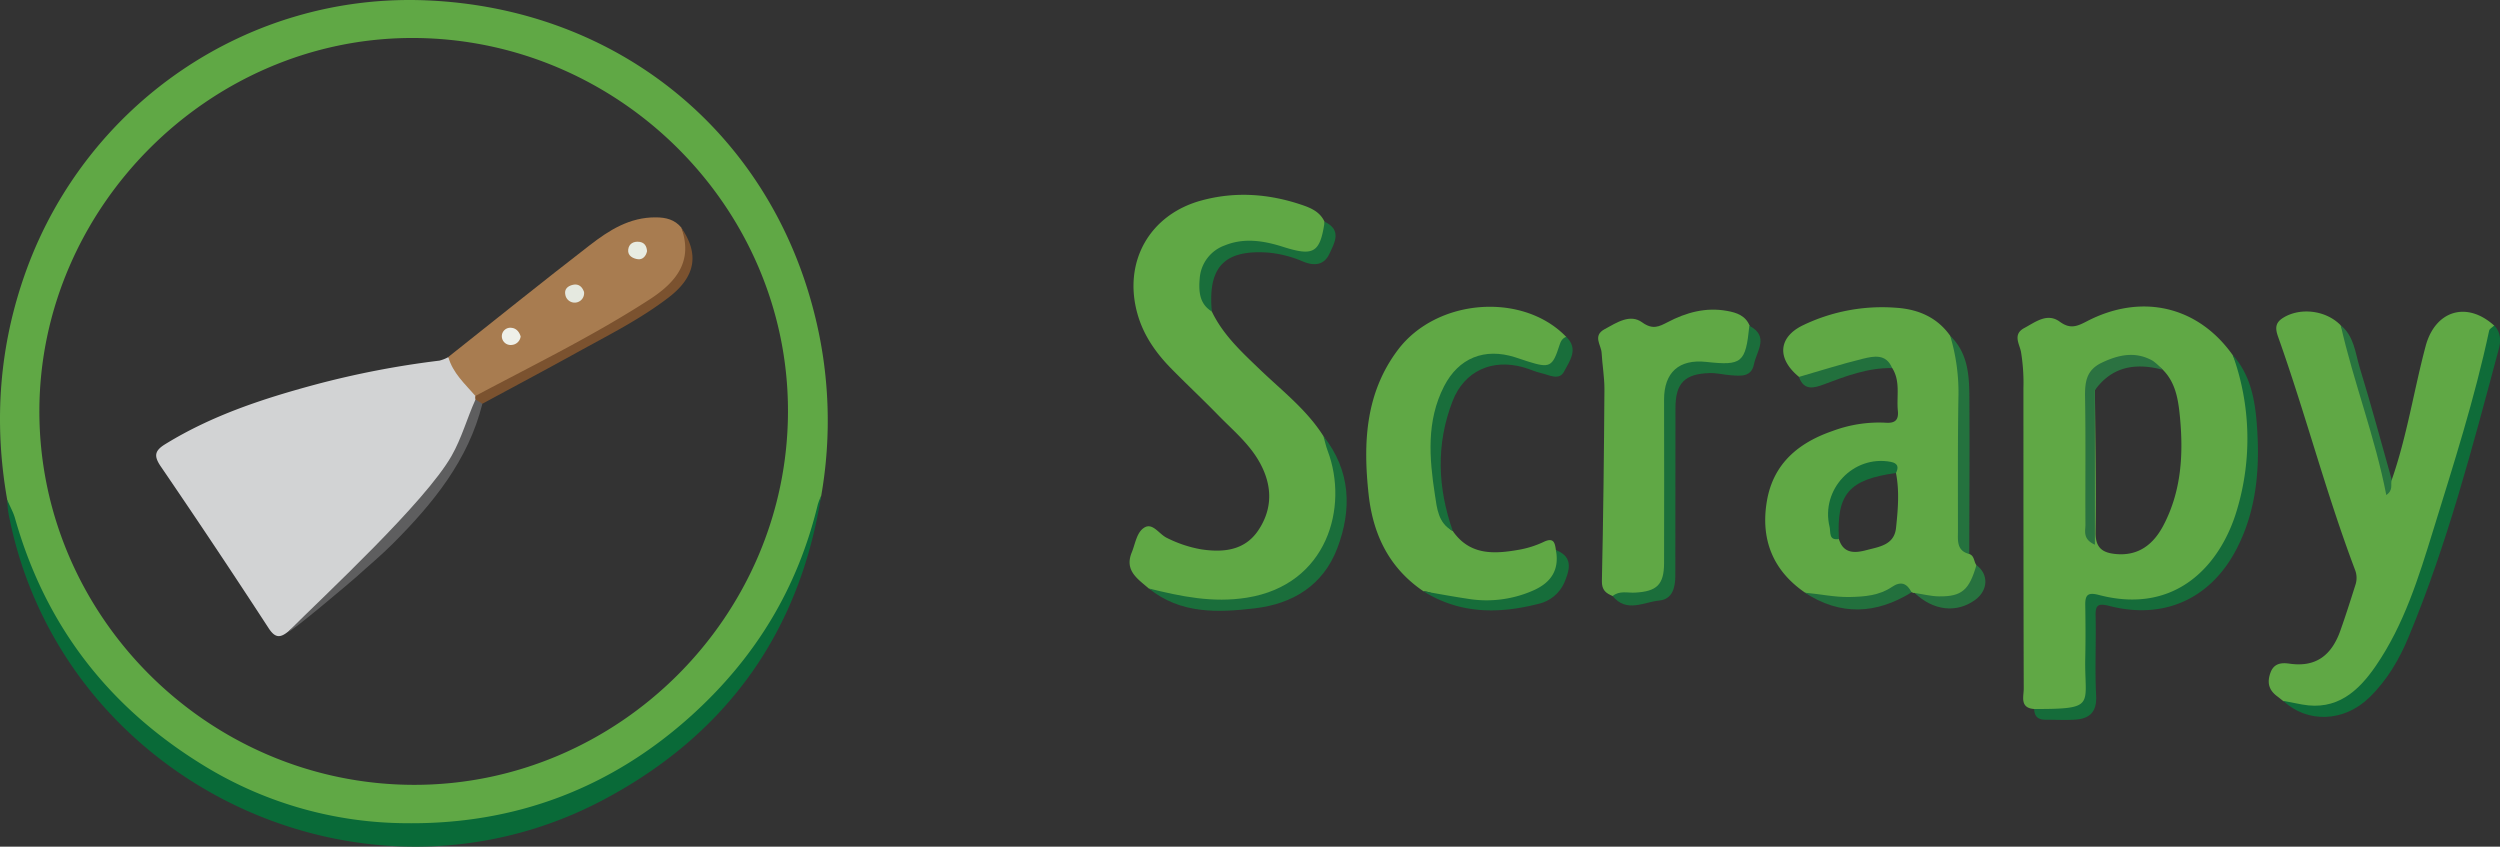
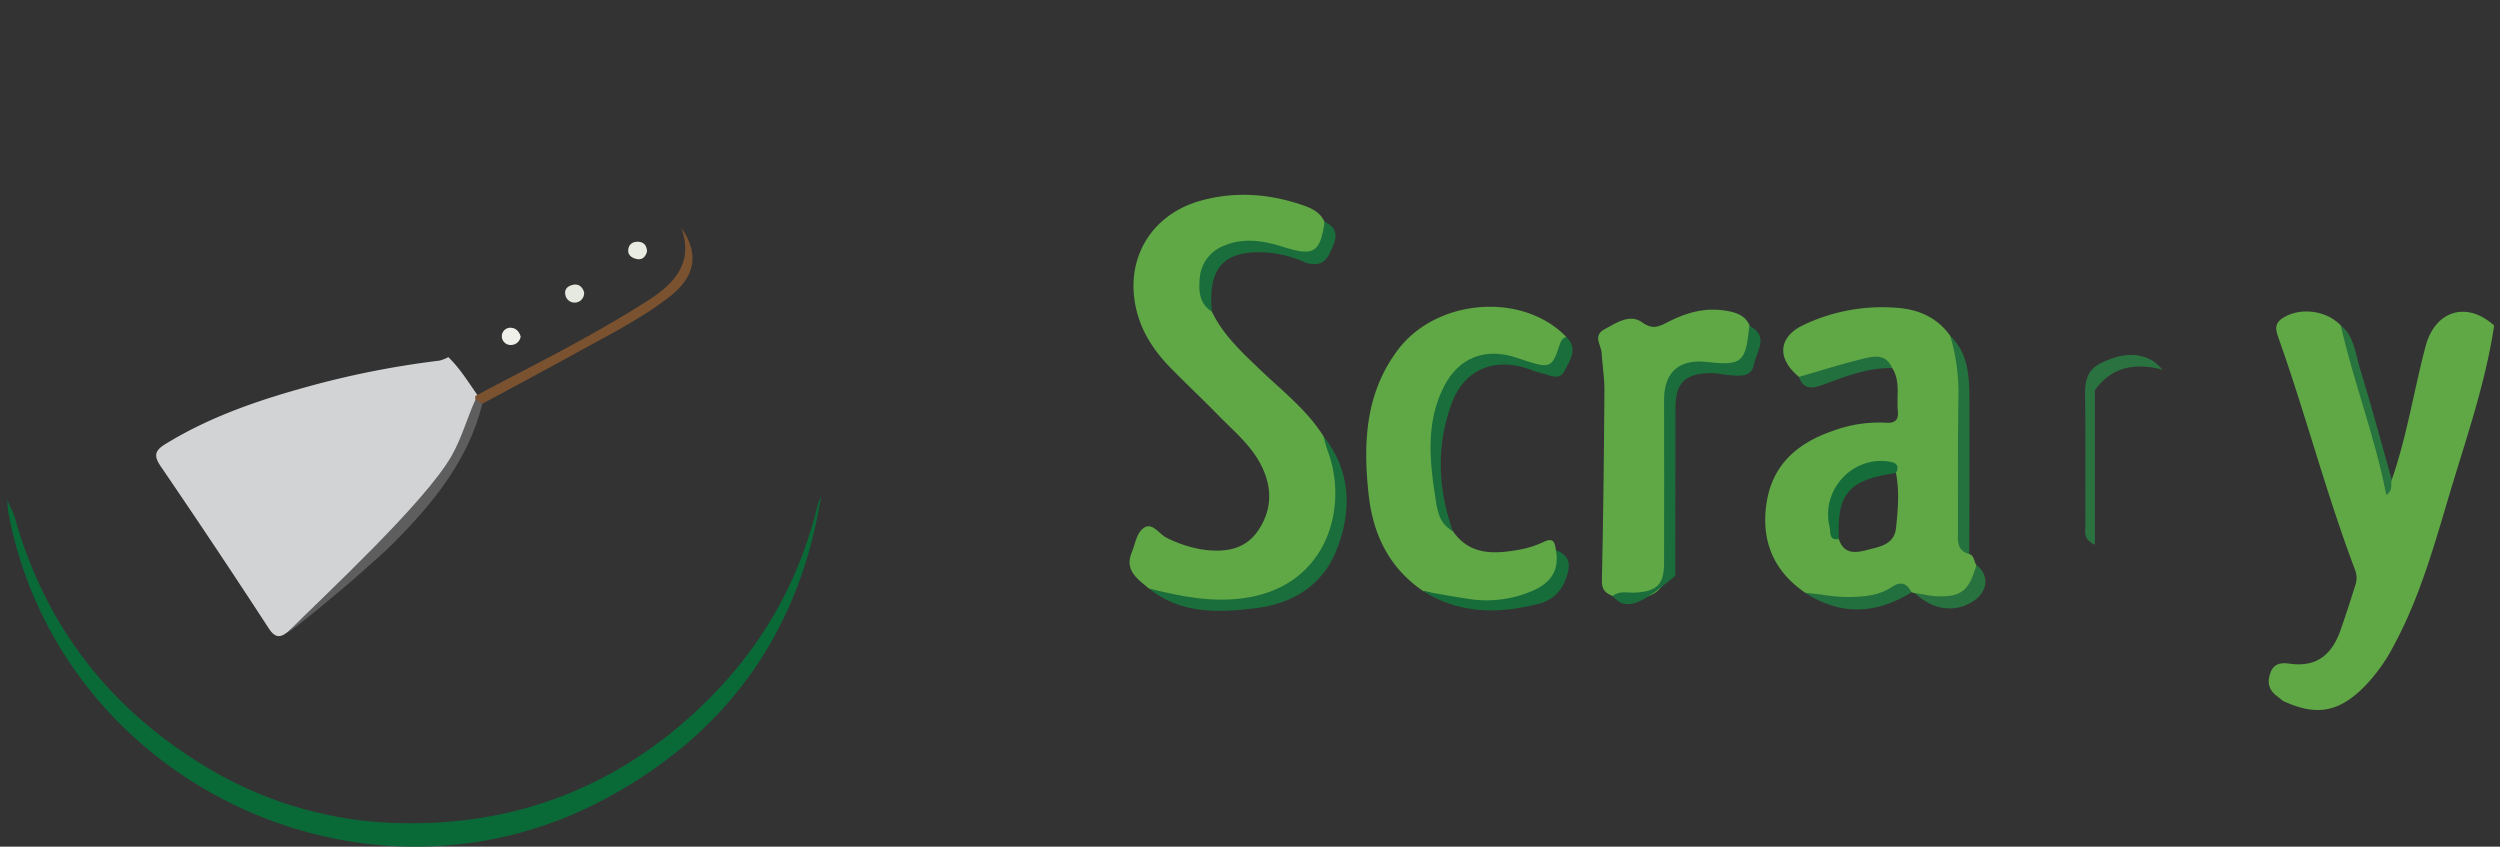
<svg xmlns="http://www.w3.org/2000/svg" id="Layer_1" data-name="Layer 1" viewBox="0 0 885.81 300">
  <rect x="0" y="0" width="885.81" height="300" fill="#333333" stroke="none" />
  <defs>
    <style>.cls-1{fill:#60a845;}.cls-2{fill:#096a38;}.cls-3{fill:#0f6c39;}.cls-4{fill:#156c3a;}.cls-5{fill:#1b6e3b;}.cls-6{fill:#1a6e3b;}.cls-7{fill:#196e3b;}.cls-8{fill:#24723e;}.cls-9{fill:#166d3a;}.cls-10{fill:#28743f;}.cls-11{fill:#22703d;}.cls-12{fill:#27723f;}.cls-13{fill:#2b7241;}.cls-14{fill:#156d3a;}.cls-15{fill:#d2d3d4;}.cls-16{fill:#a87c50;}.cls-17{fill:#7b522f;}.cls-18{fill:#5e5e5f;}.cls-19{fill:#e5e9e0;}.cls-20{fill:#e8ece2;}.cls-21{fill:#eef0e9;}</style>
  </defs>
  <title>Artboard 2</title>
-   <path class="cls-1" d="M288.48,110.82C272.23,46.66,218.77,3.07,151.38.14,88-2.62,30.82,36.57,9.3,95.82-.28,122.23-2.32,149.4,2.55,177.08a9.71,9.71,0,0,1,.37,2.06c5.82,34,24.26,59.72,50.54,81,37.47,30.35,80.55,40.05,127.3,29,43.6-10.31,76.12-36,97.21-75.82,6.31-11.9,9.35-24.83,13-37.61A154.14,154.14,0,0,0,288.48,110.82ZM146.87,278.09c-73,0-133-59.83-132.92-132.52C14.07,73.59,74.12,13.51,146,13.46c73-.05,133.25,59.75,133.2,132.25S219.31,278.06,146.87,278.09Z" />
-   <path class="cls-1" d="M791.09,125.8c-12.29-17.33-32.31-22.06-51.74-11.92-3.46,1.8-5.87,2.78-9.52.11-4.46-3.27-8.63.12-12.6,2.25-4.15,2.23-1.69,5.62-1.15,8.41a67.44,67.44,0,0,1,.87,12.91c0,35.48,0,71,.11,106.44,0,2.81-1.48,6.86,3.71,7.22,13,5,20.07.52,20.15-12.9,0-6.6.19-13.22,0-19.82-.17-4.89,1.4-6.49,6.42-5.44,17.14,3.61,32.29-2.68,40.67-17.91C800.31,172.72,802.25,149.46,791.09,125.8Zm-24.56,60.4c-3.51,6.66-8.82,10.92-17,10.09-4.68-.47-7.11-2.27-7-7.73.24-16.77-.12-33.55-.25-50.33,2.06-6.75,11.78-12,18.64-9.69,1.81.59,3.91.9,5.37,2.42,4.49,4.47,5.46,10.29,6.06,16.17C773.7,160.63,773,173.91,766.53,186.2Z" />
  <path class="cls-1" d="M429.39,110.39c4,8.34,10.66,14.42,17.19,20.69,7.8,7.47,16.46,14.14,22.34,23.44,4.6,8.61,7.19,17.63,5.46,27.49-3.43,19.58-18.16,31.75-39.66,32.52a53.78,53.78,0,0,1-27.66-6c-3.88-3.38-8.72-6.31-6.05-12.8,1.29-3.14,1.75-7.3,4.62-8.89s5.12,2.45,7.77,3.72a43.69,43.69,0,0,0,12.24,4.09c7.76,1.16,15.36.47,20.19-6.72,5.15-7.66,5-15.86.6-23.89-3.65-6.71-9.54-11.55-14.77-16.91-5.56-5.71-11.4-11.16-17-16.88-5.27-5.44-9.52-11.55-11.62-19-5.19-18.39,4.22-35.19,22.64-40.21,11.79-3.21,23.48-2.44,35,1.36,3.37,1.11,6.95,2.44,8.62,6.16,1.76,9.4-3.15,14-12.19,11.16a46.86,46.86,0,0,0-14-2.35C429.18,87.34,423.08,97.62,429.39,110.39Z" />
  <path class="cls-1" d="M847.46,170c5.4-15.44,7.81-31.62,12-47.36,3.37-12.59,14.55-16.08,24.28-7.29-2.75,18.26-8.49,35.79-13.88,53.33-6.26,20.37-11.45,41.19-21.74,60.15a61.32,61.32,0,0,1-10.74,14.84c-8.91,8.75-16.81,10.11-28.43,4.69-.71-.56-1.4-1.14-2.12-1.67-2.93-2.2-3.63-4.81-2.34-8.36s4.27-3.53,6.73-3.18c9.69,1.41,15.08-3.32,18.06-11.79,1.89-5.35,3.62-10.76,5.32-16.17a7.81,7.81,0,0,0-.17-5.32c-10.26-27.13-17.52-55.24-27.25-82.55-1.13-3.17-.94-5.07,1.94-6.81,6.12-3.69,15.15-2.51,20.24,2.75,7.29,18.71,12.13,38.14,17,56.77-.53,1.72.65.44-.24.24-.14,0-.07-.24.1-.67A3.85,3.85,0,0,1,847.46,170Z" />
  <path class="cls-1" d="M700.28,200.22c-.93-1.25-.66-3.28-2.53-3.93-2.13-2.71-2-5.91-2-9.07,0-16.06-.14-32.11.06-48.16.09-7.19-1.23-13.87-4.82-20.1-4.69-6.63-11.47-9.42-19.22-9.92a64.64,64.64,0,0,0-33,6.24c-8.71,4.25-9.26,11.79-1.33,18.27,3.71,2,6.9-.29,10.31-1.14,7.45-1.86,14.71-6.36,22.71-2,3,4.77,1.47,10.1,2,15.18.33,3.33-1.11,4.42-4.31,4.19a46.94,46.94,0,0,0-18.72,2.89c-12.15,4.17-21.14,11.57-23.39,24.93s2,24.47,13.52,32.38c9.94,4.25,19.93,4.76,30,.48a10.63,10.63,0,0,1,7.87-.61l.49.24h.54a18.33,18.33,0,0,0,8.19,3C695.69,213.68,701.29,208.48,700.28,200.22Zm-28.47-13.17c-.64,6.09-6,6.68-10.43,7.86-3.94,1.05-8.16,1.46-9.81-3.88-3.78-6.68-2-13,2.64-18s10.33-8.14,17.58-5.46C673.06,174.08,672.49,180.59,671.81,187.05Z" />
  <path class="cls-1" d="M514.75,188.14c6.12,8.84,14.94,8.18,23.89,6.57a34.39,34.39,0,0,0,8.43-2.75c3.47-1.63,3.88.43,4.22,2.92,2.94,6,1.18,11.22-5.61,14.92-11.29,6.15-23,5.45-34.93,1.83-2.15-.65-4-2.11-6.39-2.13-12.11-8.21-17.83-20-19.41-34.19-2-18.24-1.23-35.94,10.34-51.32,13.79-18.33,44.31-20.56,59.66-4.63-2.16,11.23-4.69,12.82-15.16,9.58-14.94-4.64-25.4.62-29.11,15.73a70.59,70.59,0,0,0,1.3,38.94C512.51,185.24,512.92,187.19,514.75,188.14Z" />
  <path class="cls-1" d="M571.4,211.19c-2.39-1-3.88-2.09-3.81-5.34.5-22.66.75-45.33.9-68,0-4.29-.76-8.58-1-12.87-.18-2.83-3.27-6,1.1-8.37s9-5.5,13.3-2.37c3.7,2.66,5.94,1.5,9-.09,6.58-3.45,13.51-5.35,21-4,3.43.6,6.63,1.68,8.08,5.33,2.84,9.78-1.79,15.82-11.58,15.18-2.46-.16-4.82-.8-7.43-.08-7.59,2.11-9.28,4-9.31,11.89-.05,17.53,0,35.07,0,52.61C591.53,209.65,586.19,213.91,571.4,211.19Z" />
  <path class="cls-2" d="M2.55,177.08c1.19,2.83,2.17,4.42,2.79,6.62,10.92,38.62,33.91,67.82,68.29,88.42a138.17,138.17,0,0,0,70.19,19.56c38.61.49,72.78-12.35,101.53-38.47,22.58-20.53,37.32-45,44.43-74.52a26.4,26.4,0,0,1,1.16-3c-7.68,48.51-33.63,84.46-76.67,107.45C128.67,328.88,21.06,277,3,181.82,2.7,180.27,2.69,178.66,2.55,177.08Z" />
-   <path class="cls-3" d="M809,248.33c2.22.43,4.45.88,6.68,1.29,12.25,2.25,19.9-4.61,26.09-13.63,10.06-14.63,15.23-31.43,20.38-48.13,7.22-23.39,14.71-46.71,19.81-70.7.15-.7,1.2-1.22,1.83-1.83,2.35,2.43,2.36,5.47,1.59,8.33-9.22,34.4-18.17,68.9-31.89,101.88-3.31,8-7.67,15.49-14,21.62C830.55,255.87,817.53,256.32,809,248.33Z" />
-   <path class="cls-4" d="M720.77,251.22c22.43,0,17.71-1.24,18.09-18.25.13-6.15.1-12.3,0-18.45-.06-3.53.71-4.79,4.78-3.72,27.61,7.25,43.37-11,49-30.24a87.65,87.65,0,0,0-1.51-54.76c6.59,7.43,8,16.64,8.62,26,1,14.93-.36,29.58-7.47,43.07-9.18,17.4-25.66,24.76-44.75,19.86-4.19-1.08-5.14-.38-5,3.74.2,9.32-.29,18.67.18,28,.31,6.05-2.5,8.27-7.81,8.54-3.4.18-6.83,0-10.24,0C722,255,720.81,253.71,720.77,251.22Z" />
-   <path class="cls-5" d="M571.4,211.19c2.4-2,5.25-1.07,7.91-1.21,7.7-.4,10.27-2.78,10.31-10.36.09-19.35,0-38.7,0-58.05,0-9.62,5.31-14.39,14.93-13.34,12.69,1.39,13.95.34,15.29-12.79,7.18,3.73,2.54,9,1.63,13.62s-4.75,4.16-8.2,3.9c-2.49-.18-5-.84-7.45-.77-8.91.23-12.15,3.62-12.16,12.33q0,29.74-.05,59.48c0,4.15-1,8.35-5.72,8.79C582.45,213.3,576.33,217.26,571.4,211.19Z" />
+   <path class="cls-5" d="M571.4,211.19c2.4-2,5.25-1.07,7.91-1.21,7.7-.4,10.27-2.78,10.31-10.36.09-19.35,0-38.7,0-58.05,0-9.62,5.31-14.39,14.93-13.34,12.69,1.39,13.95.34,15.29-12.79,7.18,3.73,2.54,9,1.63,13.62s-4.75,4.16-8.2,3.9c-2.49-.18-5-.84-7.45-.77-8.91.23-12.15,3.62-12.16,12.33q0,29.74-.05,59.48C582.45,213.3,576.33,217.26,571.4,211.19Z" />
  <path class="cls-6" d="M407.06,208.51c11.43,2.82,22.62,5.2,34.79,3.25,28.55-4.58,36.08-32.24,28.56-52.06-.63-1.67-1-3.45-1.49-5.18,9.69,12.27,10.16,25.95,4.9,39.78-5,13.07-15.67,19.65-29.26,21.25C431.42,217.1,418.29,217.58,407.06,208.51Z" />
  <path class="cls-7" d="M514.75,188.14c-5.2-2.73-5.59-8.06-6.32-12.79-2-13-3.09-26.14,3.24-38.49,5.17-10.06,14.33-13.71,25.16-10.28,1.51.48,3,1,4.52,1.49,7.74,2.44,8.75,2,11.2-5.73.45-1.44,1-2.46,2.4-3,4.54,4.33,1.17,8.59-.74,12.28-1.72,3.34-5.27,1.24-8,.62-2.21-.5-4.3-1.49-6.48-2.11-11.08-3.11-20.9,1.32-25.05,12C508.76,157.4,509.38,172.82,514.75,188.14Z" />
  <path class="cls-7" d="M429.39,110.39c-3.6-2.25-4.87-5.61-4.31-11.65A13.42,13.42,0,0,1,434,86.94c6.87-2.79,13.85-1.63,20.61.52,10.85,3.44,13.12,2.17,14.74-8.89C475.54,81.51,472.89,86,471,90s-5.37,4.28-9.23,2.7a40.68,40.68,0,0,0-12.43-3.2C433.82,88.41,427.89,94.61,429.39,110.39Z" />
  <path class="cls-8" d="M697.75,196.29c-4.57-1.14-4-4.87-4-8.19,0-15.68-.09-31.36.16-47A69.86,69.86,0,0,0,691,119c6.17,5.9,6.74,13.65,6.79,21.41C697.91,159,697.79,177.65,697.75,196.29Z" />
  <path class="cls-9" d="M504.36,209.5c5.22.89,10.42,1.88,15.66,2.65A40.82,40.82,0,0,0,543.75,209c6.11-2.85,8.79-7.39,7.54-14.08,6.34,2.43,4.79,7.18,3,11.48a13.21,13.21,0,0,1-9.21,7.56C531,217.58,517.21,217.56,504.36,209.5Z" />
  <path class="cls-10" d="M847.46,170c-.56,1.55.72,3.56-1.94,5.41-4-20.72-11.6-40-16.14-60.15,4.79,3.9,5.15,9.87,6.76,15.12C840.17,143.48,843.72,156.75,847.46,170Z" />
  <path class="cls-11" d="M639.5,210c5.35.47,10.59,1.65,16,1.53,5.29-.11,10.38-.54,14.83-3.55,3.27-2.21,5.34-1.26,7,1.89C664.78,217.63,652.15,218.25,639.5,210Z" />
  <path class="cls-11" d="M637.41,133.55c7.55-2.18,15.05-4.57,22.67-6.44,3.84-.93,8.23-1.87,10.35,3.31-8.57-.15-16.39,2.84-24.21,5.79C642.59,137.58,639.13,138.44,637.41,133.55Z" />
  <path class="cls-12" d="M678.41,210.1c2.89.42,5.77,1.18,8.66,1.21,8.06.09,10.69-2.26,13.22-11.09,4.43,3.25,4.2,9-.51,12.39C693.17,217.34,685,216.38,678.41,210.1Z" />
  <path class="cls-13" d="M766.27,131c-9.49-2.48-17.86-1.27-24,7.26V193c-4.43-2-3.33-4.86-3.35-7.12-.09-15,.12-30-.13-45-.09-5.33.31-9.69,5.9-12.36,6.07-2.9,12-4.12,18.1-.68A22.1,22.1,0,0,1,766.27,131Z" />
  <path class="cls-14" d="M671.79,167.6C655.12,169.89,650.7,175,651.57,191c-3.72.58-2.85-2.42-3.3-4.29-3.24-13.26,8.4-25.59,21.7-23.06C672.48,164.15,672.82,165.53,671.79,167.6Z" />
  <path class="cls-15" d="M115.2,213.31c-4.38,3.51-8.77,7-13.15,10.52-2.84,2.28-4.6,2.24-6.9-1.3Q76.38,193.7,57,165.32c-2.57-3.76-2.26-5.63,1.64-8,16.47-10.13,34.57-16.07,53.06-21.05a320.86,320.86,0,0,1,44-8.49,13.09,13.09,0,0,0,3.15-1.25c4.14,4,7.08,8.88,10.36,13.51a5.14,5.14,0,0,1,.18,1.95c-4.8,18.91-15.87,34-29.15,47.79-4.91,5.08-10,10-15,14.95C121.27,206.88,118.31,210.18,115.2,213.31Z" />
-   <path class="cls-16" d="M168.45,140.28c-3.7-4.25-8-8.07-9.61-13.79C175.53,113.26,192.12,99.9,209,86.86c6.82-5.28,14.11-9.92,23.35-9.84,3.57,0,6.72.76,9.08,3.64,4.6,10.75,3.39,15.85-5.7,23.21-11.94,9.66-25.89,16-39.22,23.35-7,3.84-13.85,7.9-21.07,11.28C173.25,139.51,171.24,141.57,168.45,140.28Z" />
  <path class="cls-17" d="M168.45,140.28c20.8-11.07,42-21.41,61.82-34.25,9.2-6,15.46-13.4,11.12-25.37C247.83,90,246.5,98,237,105.33c-10.11,7.79-21.53,13.46-32.64,19.61S182.09,137,170.92,143.06a2.07,2.07,0,0,1-2.44-1.49A2.36,2.36,0,0,1,168.45,140.28Z" />
  <path class="cls-18" d="M168.48,141.57l2.44,1.48c-5,20.09-17.55,35.37-31.72,49.58-4.14,4.15-8.68,7.9-13,11.84-.66.62-23.54,20.07-24.11,19.36C115.27,210.67,150.62,178,160,161.54,163.63,155.16,165.49,148.15,168.48,141.57Z" />
  <path class="cls-19" d="M206.94,103.46a3.35,3.35,0,0,1-6.65.84c-.36-2,1.06-3,2.66-3.37C205.08,100.43,206.34,101.69,206.94,103.46Z" />
  <path class="cls-20" d="M229.26,89c-.35,1.78-1.58,3.06-3.22,2.85s-3.72-1.14-3.45-3.41c.24-2.08,1.86-3,3.94-2.75C228.4,85.93,229.15,87.24,229.26,89Z" />
  <path class="cls-21" d="M184.48,119.22a3.43,3.43,0,0,1-3.19,3,3.11,3.11,0,0,1-3.47-3.33,3,3,0,0,1,3.35-2.74C182.9,116.29,184,117.55,184.48,119.22Z" />
</svg>